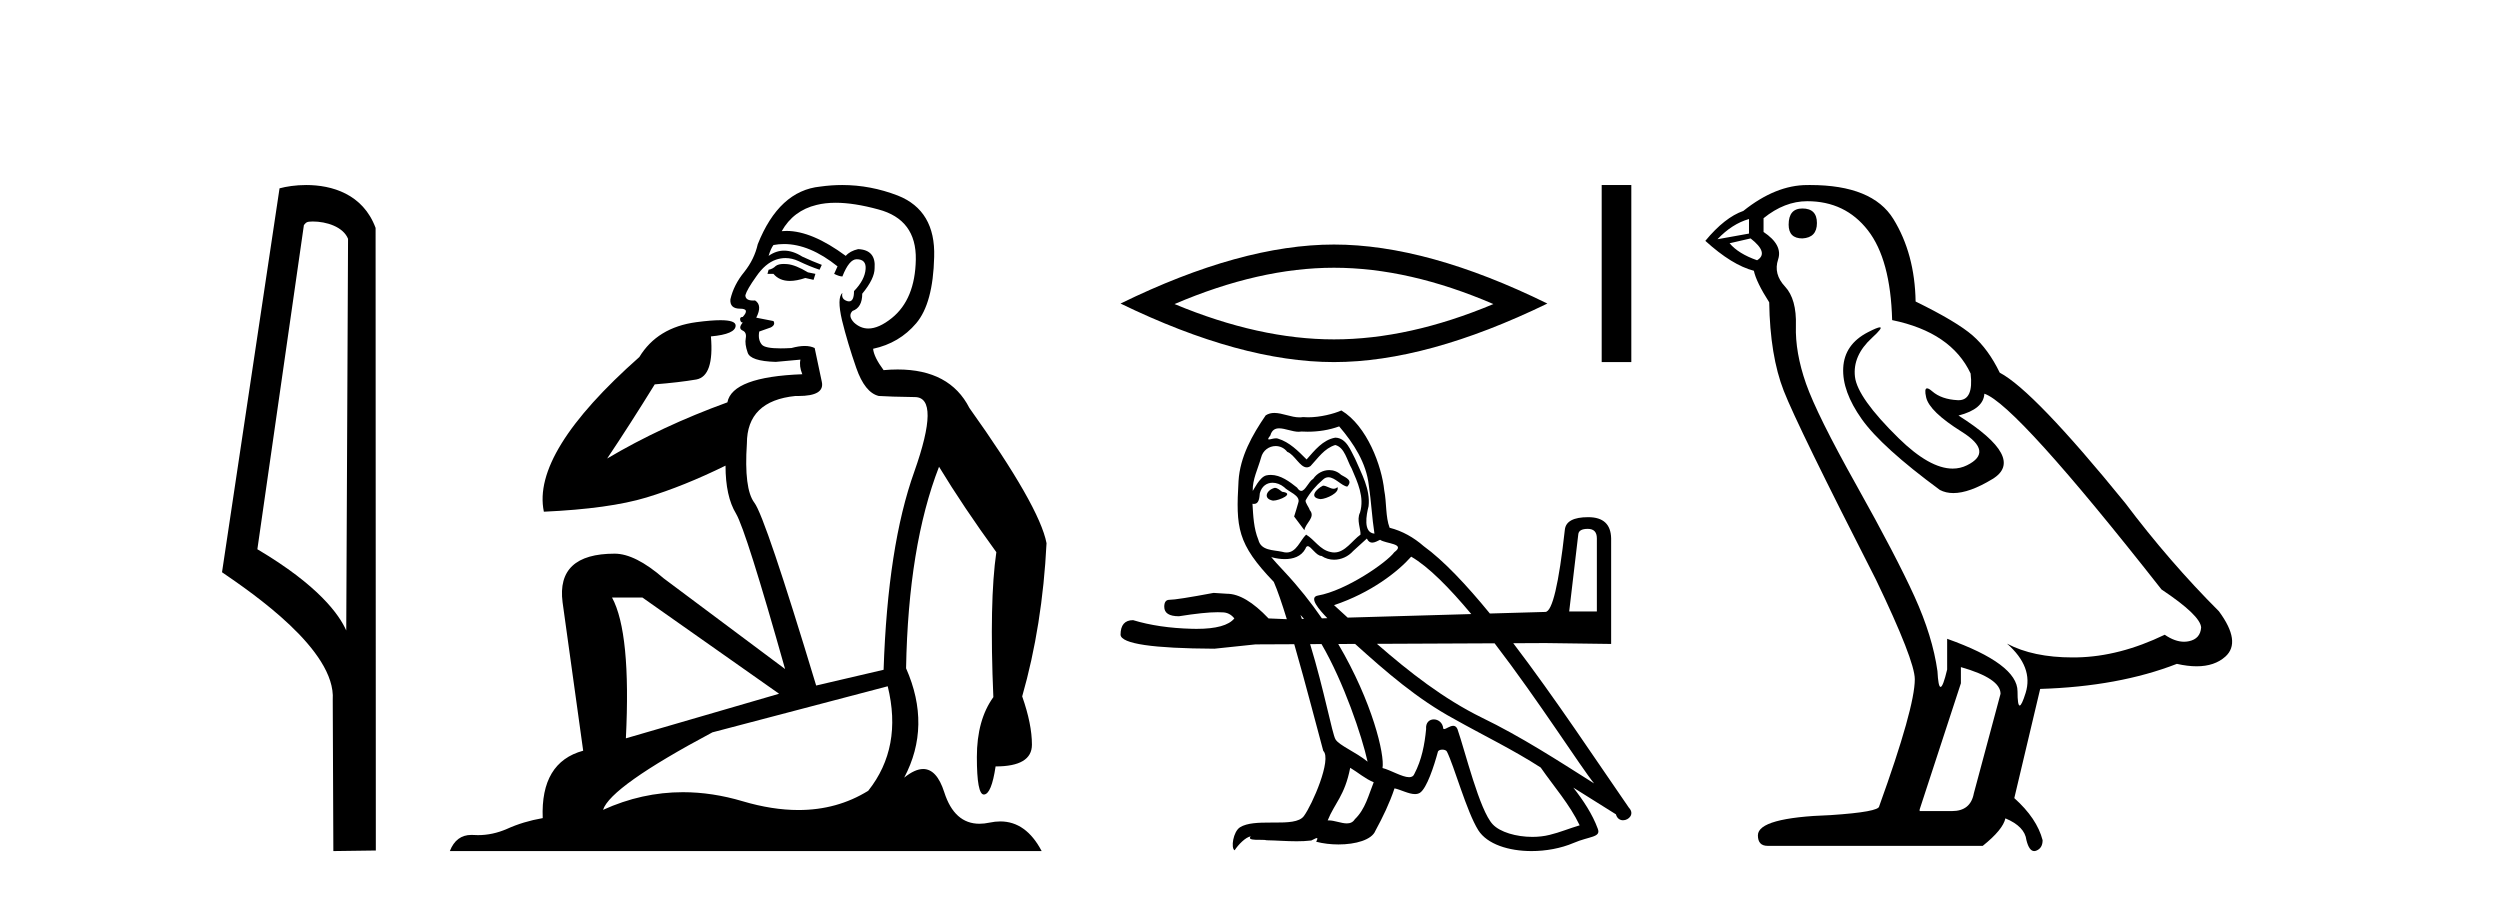
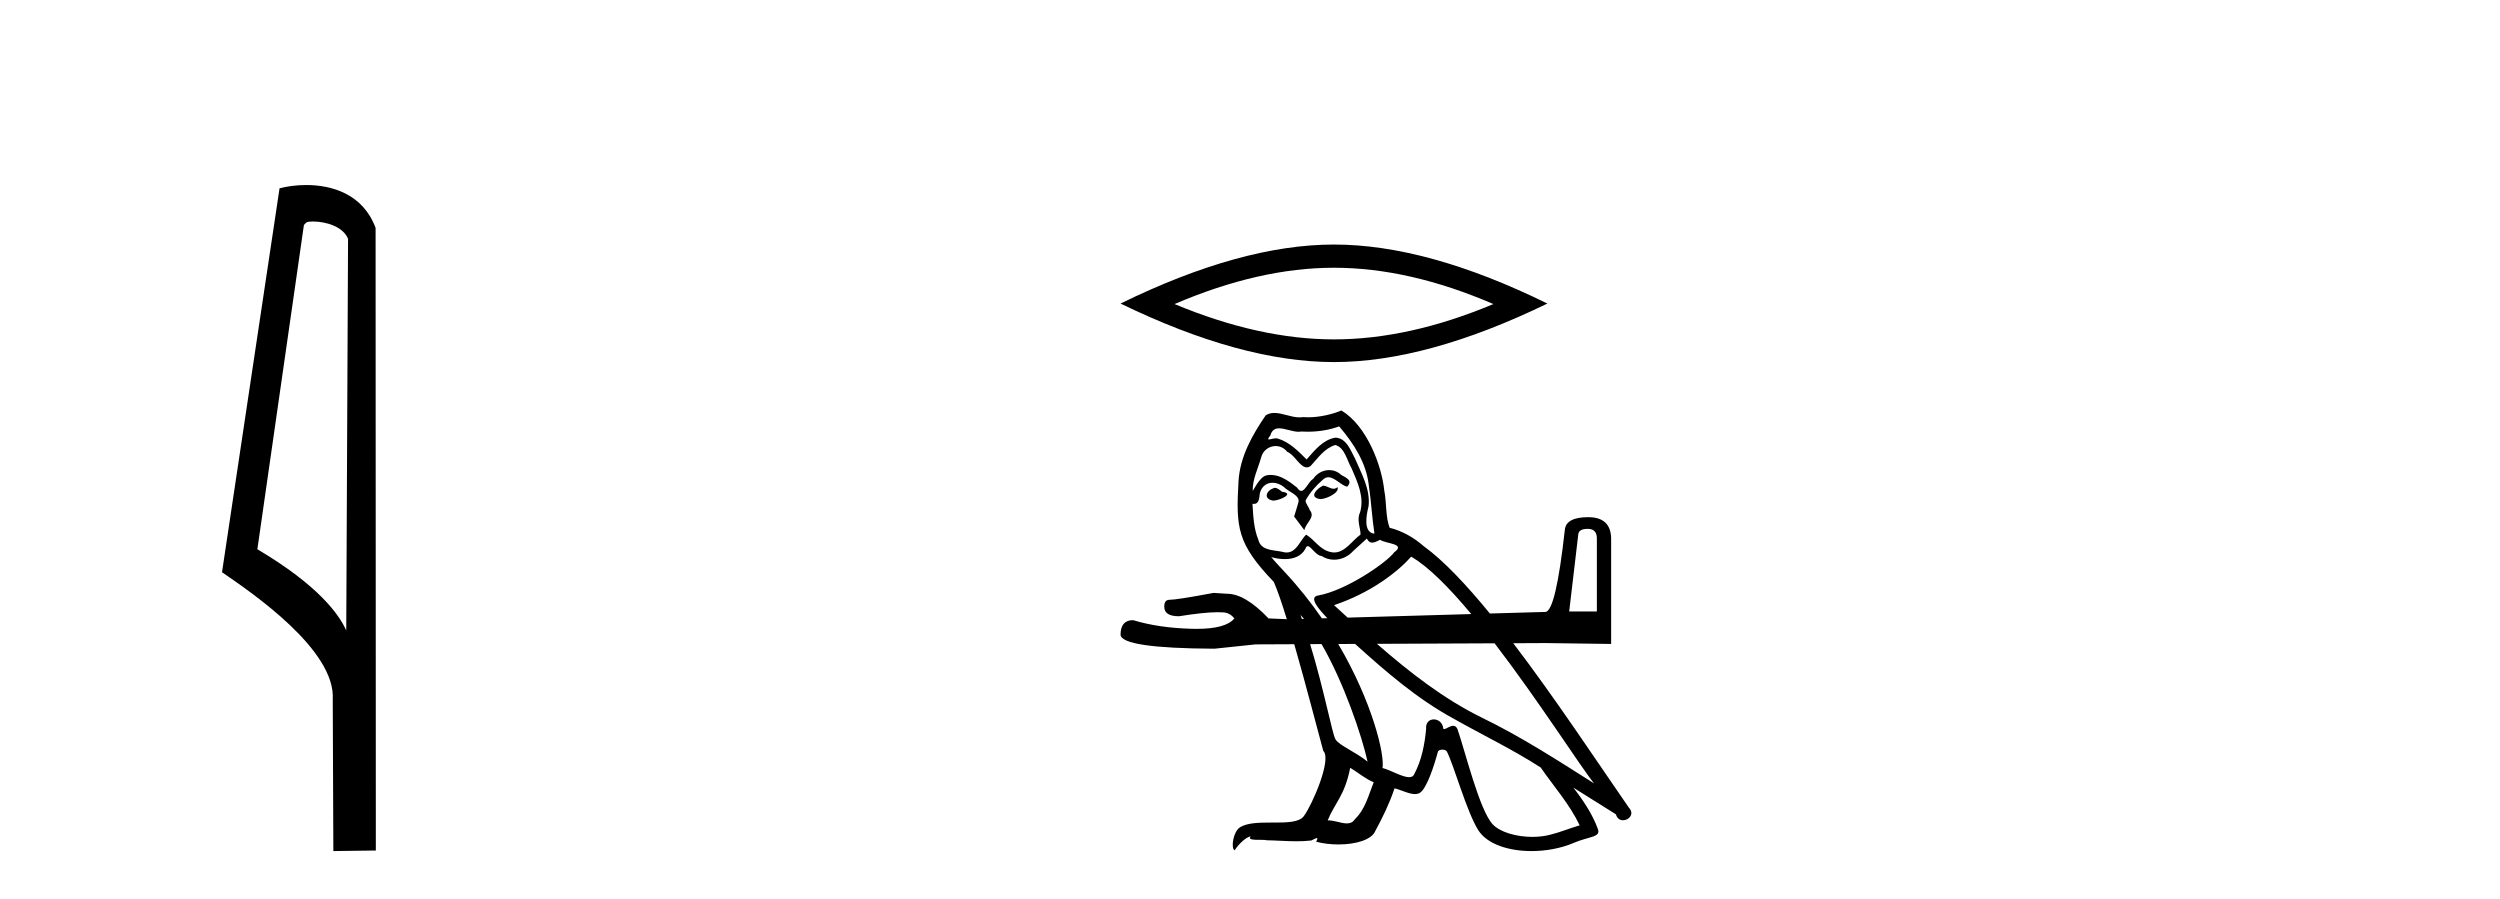
<svg xmlns="http://www.w3.org/2000/svg" width="114.0" height="41.0">
  <path d="M 14.259 10.1 C 14.884 10.1 15.648 10.34 15.871 10.89 L 15.789 28.751 L 15.789 28.751 C 15.473 28.034 14.531 26.699 11.736 25.046 L 13.858 10.263 C 13.958 10.157 13.955 10.1 14.259 10.1 ZM 15.789 28.751 L 15.789 28.751 C 15.789 28.751 15.789 28.751 15.789 28.751 L 15.789 28.751 L 15.789 28.751 ZM 13.962 8.437 C 13.484 8.437 13.053 8.505 12.747 8.588 L 10.124 26.094 C 11.512 27.044 15.325 29.648 15.173 31.91 L 15.201 38.809 L 17.138 38.783 L 17.127 10.393 C 16.551 8.837 15.12 8.437 13.962 8.437 Z" style="fill:#000000;stroke:none" />
-   <path d="M 35.746 12.036 Q 35.492 12.036 35.373 12.129 Q 35.236 12.266 35.048 12.3 L 34.997 12.488 L 35.27 12.488 Q 35.54 12.81 36.018 12.81 Q 36.327 12.81 36.722 12.676 L 37.098 12.761 L 37.183 12.488 L 36.842 12.419 Q 36.278 12.078 35.902 12.044 Q 35.819 12.036 35.746 12.036 ZM 38.105 9.246 Q 38.944 9.246 40.053 9.55 Q 41.795 10.011 41.761 11.839 Q 41.727 13.649 40.668 14.503 Q 40.074 14.98 39.597 14.98 Q 39.237 14.98 38.943 14.708 Q 38.652 14.401 38.874 14.179 Q 39.318 14.025 39.318 13.393 Q 39.882 12.71 39.882 12.232 Q 39.95 11.395 39.131 11.36 Q 38.755 11.446 38.567 11.668 Q 37.024 10.53 35.865 10.53 Q 35.754 10.53 35.646 10.541 L 35.646 10.541 Q 36.176 9.601 37.235 9.345 Q 37.626 9.246 38.105 9.246 ZM 35.752 11.128 Q 36.919 11.128 38.191 12.146 L 38.037 12.488 Q 38.276 12.607 38.413 12.607 Q 38.721 11.822 39.062 11.822 Q 39.506 11.822 39.472 12.266 Q 39.438 12.761 38.943 13.274 Q 38.943 13.743 38.715 13.743 Q 38.685 13.743 38.652 13.735 Q 38.345 13.649 38.413 13.359 L 38.413 13.359 Q 38.157 13.581 38.396 14.606 Q 38.652 15.648 39.045 16.775 Q 39.438 17.902 40.07 18.056 Q 40.565 18.09 41.727 18.107 Q 42.888 18.124 41.693 21.506 Q 40.48 24.888 40.292 30.542 L 37.217 31.26 Q 34.894 23.573 34.399 22.924 Q 33.921 22.292 34.058 20.225 Q 34.058 18.278 36.278 18.056 Q 36.342 18.058 36.403 18.058 Q 37.62 18.058 37.474 17.407 Q 37.337 16.741 37.149 15.87 Q 36.961 15.776 36.696 15.776 Q 36.432 15.776 36.09 15.87 Q 35.817 15.886 35.597 15.886 Q 34.884 15.886 34.741 15.716 Q 34.553 15.494 34.621 15.118 L 35.151 14.93 Q 35.373 14.811 35.27 14.64 L 34.485 14.486 Q 34.775 13.923 34.433 13.701 Q 34.384 13.704 34.34 13.704 Q 33.989 13.704 33.989 13.461 Q 34.058 13.205 34.485 12.607 Q 34.894 12.01 35.39 11.839 Q 35.603 11.768 35.817 11.768 Q 36.116 11.768 36.415 11.907 Q 36.91 12.146 37.371 12.3 L 37.474 12.078 Q 37.064 11.924 36.585 11.702 Q 36.153 11.429 35.757 11.429 Q 35.387 11.429 35.048 11.668 Q 35.151 11.326 35.27 11.173 Q 35.509 11.128 35.752 11.128 ZM 29.292 27.246 L 35.526 31.635 L 28.54 33.668 Q 28.78 28.851 27.908 27.246 ZM 40.48 31.294 Q 41.163 34.078 39.592 36.059 Q 38.174 36.937 36.409 36.937 Q 35.218 36.937 33.87 36.538 Q 32.48 36.124 31.141 36.124 Q 29.27 36.124 27.498 36.93 Q 27.84 35.871 32.486 33.395 L 40.48 31.294 ZM 38.405 8.437 Q 37.908 8.437 37.405 8.508 Q 35.526 8.696 34.553 11.138 Q 34.399 11.822 33.938 12.402 Q 33.46 12.983 33.306 13.649 Q 33.272 14.076 33.75 14.076 Q 34.211 14.076 33.87 14.452 Q 33.733 14.452 33.75 14.572 Q 33.767 14.708 33.87 14.708 Q 33.648 14.965 33.853 15.067 Q 34.058 15.152 34.006 15.426 Q 33.955 15.682 34.092 16.075 Q 34.211 16.468 35.373 16.502 L 36.5 16.399 L 36.5 16.399 Q 36.432 16.69 36.585 17.065 Q 33.391 17.185 33.169 18.347 Q 30.163 19.44 27.686 20.909 Q 28.728 19.354 29.856 17.527 Q 30.949 17.441 31.752 17.305 Q 32.571 17.151 32.418 15.34 Q 33.545 15.238 33.545 14.845 Q 33.545 14.601 32.852 14.601 Q 32.43 14.601 31.752 14.691 Q 29.975 14.93 29.155 16.28 Q 24.236 20.635 24.8 23.334 Q 27.789 23.197 29.48 22.685 Q 31.171 22.173 33.084 21.233 Q 33.084 22.634 33.562 23.42 Q 34.023 24.205 35.8 30.508 L 30.266 26.374 Q 28.967 25.247 28.028 25.247 Q 25.363 25.247 25.654 27.468 L 26.593 34.232 Q 24.646 34.761 24.748 37.306 Q 23.86 37.46 23.109 37.802 Q 22.46 38.082 21.798 38.082 Q 21.693 38.082 21.589 38.075 Q 21.541 38.072 21.496 38.072 Q 20.801 38.072 20.512 38.809 L 47.5 38.809 Q 46.788 37.457 45.614 37.457 Q 45.379 37.457 45.126 37.511 Q 44.883 37.563 44.665 37.563 Q 43.518 37.563 43.059 36.128 Q 42.72 35.067 42.097 35.067 Q 41.717 35.067 41.231 35.461 Q 42.478 33.104 41.317 30.474 Q 41.419 24.888 42.82 21.284 Q 43.93 23.112 45.433 25.179 Q 45.109 27.399 45.297 31.789 Q 44.545 32.831 44.545 34.522 Q 44.545 36.23 44.863 36.23 Q 44.866 36.23 44.87 36.23 Q 45.211 36.213 45.399 34.949 Q 47.056 34.949 47.056 33.958 Q 47.056 33.019 46.612 31.755 Q 47.534 28.527 47.722 24.769 Q 47.398 23.078 44.204 18.603 Q 43.311 16.848 40.932 16.848 Q 40.624 16.848 40.292 16.878 Q 39.848 16.28 39.814 15.904 Q 41.009 15.648 41.778 14.742 Q 42.547 13.837 42.598 11.719 Q 42.666 9.601 40.941 8.918 Q 39.695 8.437 38.405 8.437 Z" style="fill:#000000;stroke:none" />
  <path d="M 60.829 12.209 Q 64.256 12.209 68.099 13.865 Q 64.256 15.476 60.829 15.476 Q 57.424 15.476 53.559 13.865 Q 57.424 12.209 60.829 12.209 ZM 60.829 11.151 Q 56.595 11.151 51.097 13.842 Q 56.595 16.511 60.829 16.511 Q 65.062 16.511 70.56 13.842 Q 65.085 11.151 60.829 11.151 Z" style="fill:#000000;stroke:none" />
-   <path d="M 73.037 8.437 L 73.037 16.511 L 74.388 16.511 L 74.388 8.437 Z" style="fill:#000000;stroke:none" />
  <path d="M 60.329 22.146 C 60.028 22.291 59.659 22.693 60.218 22.76 C 60.486 22.749 61.1 22.469 60.988 22.213 L 60.988 22.213 C 60.93 22.267 60.872 22.287 60.812 22.287 C 60.654 22.287 60.492 22.146 60.329 22.146 ZM 58.129 22.246 C 57.761 22.335 57.571 22.737 58.04 22.827 C 58.048 22.828 58.056 22.828 58.065 22.828 C 58.334 22.828 59.07 22.501 58.464 22.425 C 58.364 22.358 58.263 22.246 58.129 22.246 ZM 61.066 19.443 C 61.725 20.214 62.306 21.107 62.418 22.134 C 62.529 22.871 62.563 23.609 62.675 24.334 C 62.15 24.29 62.306 23.475 62.407 23.084 C 62.496 22.313 62.083 21.598 61.792 20.917 C 61.591 20.549 61.401 19.968 60.888 19.957 C 60.318 20.057 59.95 20.537 59.581 20.951 C 59.201 20.571 58.799 20.158 58.275 20.001 C 58.247 19.991 58.216 19.987 58.184 19.987 C 58.066 19.987 57.929 20.039 57.865 20.039 C 57.81 20.039 57.811 20.001 57.928 19.856 C 57.999 19.606 58.146 19.532 58.329 19.532 C 58.594 19.532 58.935 19.689 59.221 19.689 C 59.264 19.689 59.306 19.686 59.347 19.678 C 59.441 19.683 59.535 19.686 59.63 19.686 C 60.118 19.686 60.608 19.611 61.066 19.443 ZM 60.888 20.292 C 61.323 20.403 61.424 21.006 61.636 21.364 C 61.904 21.989 62.228 22.67 62.016 23.374 C 61.848 23.709 62.06 24.133 62.038 24.379 C 61.666 24.641 61.338 25.193 60.844 25.193 C 60.79 25.193 60.734 25.186 60.676 25.172 C 60.184 25.072 59.938 24.602 59.559 24.379 C 59.284 24.644 59.121 25.194 58.668 25.194 C 58.606 25.194 58.539 25.184 58.464 25.161 C 58.051 25.072 57.504 25.116 57.381 24.614 C 57.169 24.1 57.147 23.53 57.113 22.972 L 57.113 22.972 C 57.138 22.977 57.16 22.979 57.181 22.979 C 57.407 22.979 57.428 22.717 57.448 22.492 C 57.535 22.165 57.769 22.013 58.029 22.013 C 58.205 22.013 58.392 22.082 58.554 22.213 C 58.744 22.425 59.324 22.592 59.201 22.927 C 59.146 23.128 59.079 23.341 59.012 23.553 L 59.481 24.178 C 59.525 23.854 60.006 23.586 59.726 23.262 C 59.682 23.117 59.514 22.927 59.536 22.816 C 59.737 22.458 60.006 22.146 60.318 21.878 C 60.403 21.795 60.488 21.763 60.574 21.763 C 60.874 21.763 61.175 22.156 61.435 22.19 C 61.692 21.911 61.413 21.799 61.156 21.654 C 60.997 21.504 60.804 21.436 60.613 21.436 C 60.333 21.436 60.055 21.581 59.883 21.833 C 59.67 21.96 59.523 22.384 59.337 22.384 C 59.278 22.384 59.215 22.342 59.146 22.235 C 58.805 21.962 58.396 21.656 57.949 21.656 C 57.883 21.656 57.817 21.662 57.75 21.677 C 57.434 21.742 57.15 22.381 57.126 22.381 C 57.125 22.381 57.125 22.381 57.124 22.38 C 57.113 21.855 57.359 21.386 57.504 20.872 C 57.585 20.535 57.874 20.34 58.169 20.34 C 58.362 20.34 58.558 20.423 58.699 20.604 C 59.031 20.728 59.275 21.312 59.588 21.312 C 59.643 21.312 59.7 21.294 59.76 21.252 C 60.106 20.884 60.385 20.448 60.888 20.292 ZM 72.403 24.116 C 72.679 24.116 72.817 24.26 72.817 24.55 L 72.817 27.884 L 71.555 27.884 L 71.969 24.372 C 71.982 24.201 72.127 24.116 72.403 24.116 ZM 64.35 25.384 C 65.139 25.838 66.101 26.816 67.09 28.001 L 61.453 28.163 C 61.245 27.973 61.038 27.783 60.832 27.595 C 62.529 27.026 63.747 26.065 64.35 25.384 ZM 62.328 24.558 C 62.396 24.698 62.482 24.744 62.574 24.744 C 62.694 24.744 62.824 24.664 62.931 24.614 C 63.199 24.803 64.126 24.781 63.579 25.183 C 63.233 25.652 61.383 26.931 60.098 27.157 C 59.657 27.234 60.153 27.802 60.527 28.189 L 60.278 28.197 C 59.786 27.484 59.221 26.767 58.576 26.077 C 58.456 25.946 57.932 25.394 57.978 25.394 C 57.983 25.394 57.996 25.402 58.018 25.418 C 58.194 25.464 58.392 25.495 58.588 25.495 C 58.965 25.495 59.334 25.379 59.525 25.027 C 59.554 24.94 59.591 24.906 59.633 24.906 C 59.786 24.906 60.017 25.351 60.262 25.351 C 60.44 25.469 60.638 25.523 60.836 25.523 C 61.16 25.523 61.481 25.377 61.703 25.127 C 61.915 24.938 62.116 24.748 62.328 24.558 ZM 59.302 28.042 C 59.356 28.098 59.41 28.158 59.464 28.22 L 59.366 28.223 C 59.345 28.163 59.324 28.102 59.302 28.042 ZM 60.262 29.37 C 61.275 31.11 62.105 33.566 62.362 34.732 C 61.815 34.285 61.066 33.994 60.899 33.715 C 60.751 33.475 60.389 31.497 59.742 29.372 L 60.262 29.37 ZM 68.154 29.335 C 70.174 31.97 72.095 34.995 72.692 35.725 C 71.017 34.665 69.364 33.592 67.566 32.721 C 65.828 31.867 64.264 30.648 62.788 29.359 L 68.154 29.335 ZM 61.569 35.011 C 61.926 35.223 62.25 35.513 62.641 35.67 C 62.407 36.25 62.261 36.898 61.781 37.356 C 61.691 37.501 61.562 37.547 61.415 37.547 C 61.161 37.547 60.853 37.41 60.594 37.41 C 60.577 37.41 60.559 37.41 60.542 37.412 C 60.854 36.63 61.323 36.284 61.569 35.011 ZM 61.793 29.363 C 63.198 30.632 64.634 31.88 66.315 32.788 C 67.622 33.525 68.995 34.184 70.257 35 C 70.86 35.871 71.575 36.675 72.033 37.635 C 71.575 37.769 71.128 37.959 70.659 38.071 C 70.412 38.133 70.144 38.162 69.875 38.162 C 69.137 38.162 68.396 37.942 68.069 37.59 C 67.465 36.954 66.807 34.24 66.46 33.246 C 66.411 33.134 66.341 33.097 66.266 33.097 C 66.115 33.097 65.94 33.245 65.853 33.245 C 65.836 33.245 65.822 33.239 65.813 33.224 C 65.79 32.949 65.579 32.804 65.381 32.804 C 65.185 32.804 65.003 32.946 65.031 33.246 C 64.964 33.95 64.83 34.653 64.495 35.29 C 64.454 35.398 64.368 35.44 64.255 35.44 C 63.938 35.44 63.405 35.112 63.043 35.022 C 63.146 34.412 62.586 32.021 61.024 29.367 L 61.793 29.363 ZM 61.167 18.717 C 60.816 18.873 60.201 19.029 59.65 19.029 C 59.569 19.029 59.49 19.026 59.414 19.019 C 59.361 19.028 59.308 19.032 59.254 19.032 C 58.878 19.032 58.474 18.83 58.11 18.83 C 57.972 18.83 57.839 18.86 57.716 18.94 C 57.102 19.834 56.544 20.828 56.477 21.933 C 56.354 24.055 56.41 24.792 58.085 26.534 C 58.253 26.918 58.46 27.524 58.679 28.235 L 57.845 28.2 C 57.134 27.45 56.503 27.075 55.95 27.075 C 55.753 27.062 55.549 27.049 55.339 27.036 C 54.221 27.246 53.55 27.351 53.327 27.351 C 53.169 27.351 53.09 27.456 53.09 27.667 C 53.09 27.956 53.313 28.101 53.76 28.101 C 54.528 27.979 55.118 27.917 55.528 27.917 C 55.602 27.917 55.671 27.919 55.734 27.923 C 55.957 27.923 56.141 28.016 56.286 28.2 C 56.029 28.517 55.455 28.676 54.564 28.676 C 54.495 28.676 54.425 28.675 54.352 28.673 C 53.339 28.647 52.445 28.515 51.669 28.279 C 51.288 28.279 51.097 28.502 51.097 28.949 C 51.136 29.357 52.564 29.568 55.378 29.581 L 57.253 29.384 L 59.018 29.376 C 59.563 31.265 60.114 33.423 60.341 34.24 C 60.743 34.62 59.838 36.697 59.458 37.211 C 59.252 37.495 58.707 37.509 58.122 37.509 C 58.059 37.509 57.995 37.509 57.931 37.509 C 57.405 37.509 56.872 37.52 56.544 37.724 C 56.231 37.925 56.119 38.674 56.298 38.774 C 56.465 38.517 56.8 38.171 57.035 38.138 L 57.035 38.138 C 56.812 38.372 57.593 38.26 57.761 38.316 C 58.213 38.324 58.669 38.362 59.128 38.362 C 59.349 38.362 59.571 38.353 59.793 38.327 C 59.894 38.284 60.001 38.215 60.048 38.215 C 60.085 38.215 60.085 38.256 60.017 38.383 C 60.333 38.466 60.688 38.507 61.035 38.507 C 61.816 38.507 62.557 38.298 62.719 37.881 C 63.054 37.267 63.367 36.619 63.59 35.949 C 63.875 36.009 64.234 36.21 64.521 36.21 C 64.605 36.21 64.683 36.193 64.752 36.15 C 65.064 35.938 65.388 34.944 65.567 34.285 C 65.584 34.216 65.677 34.183 65.771 34.183 C 65.861 34.183 65.953 34.214 65.98 34.274 C 66.315 34.944 66.874 36.999 67.41 37.858 C 67.814 38.496 68.795 38.809 69.838 38.809 C 70.494 38.809 71.176 38.685 71.754 38.439 C 72.48 38.126 73.016 38.193 72.859 37.791 C 72.614 37.121 72.189 36.485 71.743 35.915 L 71.743 35.915 C 72.39 36.317 73.038 36.731 73.686 37.133 C 73.739 37.327 73.874 37.404 74.011 37.404 C 74.275 37.404 74.55 37.118 74.278 36.831 C 72.836 34.748 70.911 31.832 69.005 29.331 L 70.47 29.324 L 73.468 29.364 L 73.468 24.55 C 73.455 23.905 73.107 23.583 72.423 23.583 C 71.752 23.583 71.397 23.774 71.357 24.155 C 71.081 26.641 70.785 27.891 70.47 27.904 L 67.938 27.976 C 66.863 26.662 65.826 25.56 64.919 24.904 C 64.473 24.513 63.948 24.212 63.367 24.066 C 63.177 23.575 63.233 22.916 63.121 22.358 C 63.01 21.252 62.34 19.421 61.167 18.717 Z" style="fill:#000000;stroke:none" />
-   <path d="M 82.189 9.507 Q 81.562 9.507 81.562 10.245 Q 81.562 10.872 82.189 10.872 Q 82.852 10.835 82.852 10.171 Q 82.852 9.507 82.189 9.507 ZM 79.754 9.987 L 79.754 10.651 L 78.316 10.909 Q 78.98 10.208 79.754 9.987 ZM 79.828 10.872 Q 80.676 11.536 80.123 11.868 Q 79.275 11.573 78.869 11.093 L 79.828 10.872 ZM 82.41 9.175 Q 84.143 9.175 85.176 10.503 Q 86.209 11.831 86.282 14.597 Q 88.975 15.15 89.86 17.031 Q 90.003 18.249 89.311 18.249 Q 89.291 18.249 89.27 18.248 Q 88.532 18.211 88.108 17.843 Q 87.954 17.709 87.875 17.709 Q 87.738 17.709 87.832 18.119 Q 87.979 18.765 89.454 19.687 Q 90.93 20.609 89.694 21.217 Q 89.388 21.368 89.041 21.368 Q 87.992 21.368 86.578 19.982 Q 84.697 18.138 84.586 17.179 Q 84.475 16.22 85.36 15.408 Q 85.887 14.926 85.722 14.926 Q 85.61 14.926 85.176 15.15 Q 84.106 15.703 84.051 16.773 Q 83.996 17.843 84.899 19.115 Q 85.803 20.388 88.459 22.342 Q 88.73 22.484 89.073 22.484 Q 89.803 22.484 90.856 21.844 Q 92.405 20.904 89.307 18.949 Q 90.45 18.654 90.487 17.953 Q 91.925 18.433 98.564 26.879 Q 100.335 28.059 100.372 28.612 Q 100.335 29.129 99.818 29.239 Q 99.708 29.263 99.594 29.263 Q 99.175 29.263 98.712 28.944 Q 96.646 29.94 94.71 29.977 Q 94.608 29.979 94.508 29.979 Q 92.708 29.979 91.52 29.35 L 91.52 29.35 Q 92.737 30.42 92.368 31.6 Q 92.189 32.172 92.097 32.172 Q 91.999 32.172 91.999 31.526 Q 91.999 30.272 88.79 29.129 L 88.79 30.53 Q 88.602 31.324 88.49 31.324 Q 88.384 31.324 88.348 30.604 Q 88.127 29.018 87.297 27.192 Q 86.467 25.367 84.66 22.139 Q 82.852 18.912 82.354 17.492 Q 81.857 16.072 81.893 14.855 Q 81.93 13.638 81.396 13.066 Q 80.861 12.495 81.082 11.831 Q 81.303 11.167 80.418 10.577 L 80.418 9.95 Q 81.377 9.175 82.41 9.175 ZM 89.417 30.42 Q 91.225 30.936 91.225 31.637 L 90.008 36.173 Q 89.86 36.985 89.012 36.985 L 87.536 36.985 L 87.536 36.911 L 89.417 31.157 L 89.417 30.42 ZM 82.543 8.437 Q 82.477 8.437 82.41 8.438 Q 80.971 8.438 79.496 9.618 Q 78.648 9.913 77.763 10.983 Q 78.98 12.089 79.976 12.347 Q 80.086 12.864 80.676 13.786 Q 80.713 16.22 81.34 17.824 Q 81.967 19.429 85.545 26.436 Q 87.315 30.124 87.315 30.973 Q 87.315 32.264 85.692 36.763 Q 85.692 37.022 83.479 37.169 Q 80.16 37.28 80.16 38.091 Q 80.16 38.571 80.603 38.571 L 90.413 38.571 Q 91.335 37.833 91.446 37.317 Q 92.331 37.685 92.405 38.312 Q 92.529 38.809 92.758 38.809 Q 92.801 38.809 92.848 38.792 Q 93.143 38.681 93.143 38.312 Q 92.884 37.317 91.852 36.394 L 93.032 31.415 Q 96.61 31.305 99.265 30.272 Q 99.757 30.383 100.167 30.383 Q 100.986 30.383 101.478 29.94 Q 102.216 29.276 101.183 27.875 Q 98.933 25.625 96.905 22.932 Q 92.737 17.806 91.188 16.994 Q 90.671 15.925 89.952 15.298 Q 89.233 14.671 87.352 13.749 Q 87.315 11.573 86.338 9.987 Q 85.383 8.437 82.543 8.437 Z" style="fill:#000000;stroke:none" />
</svg>